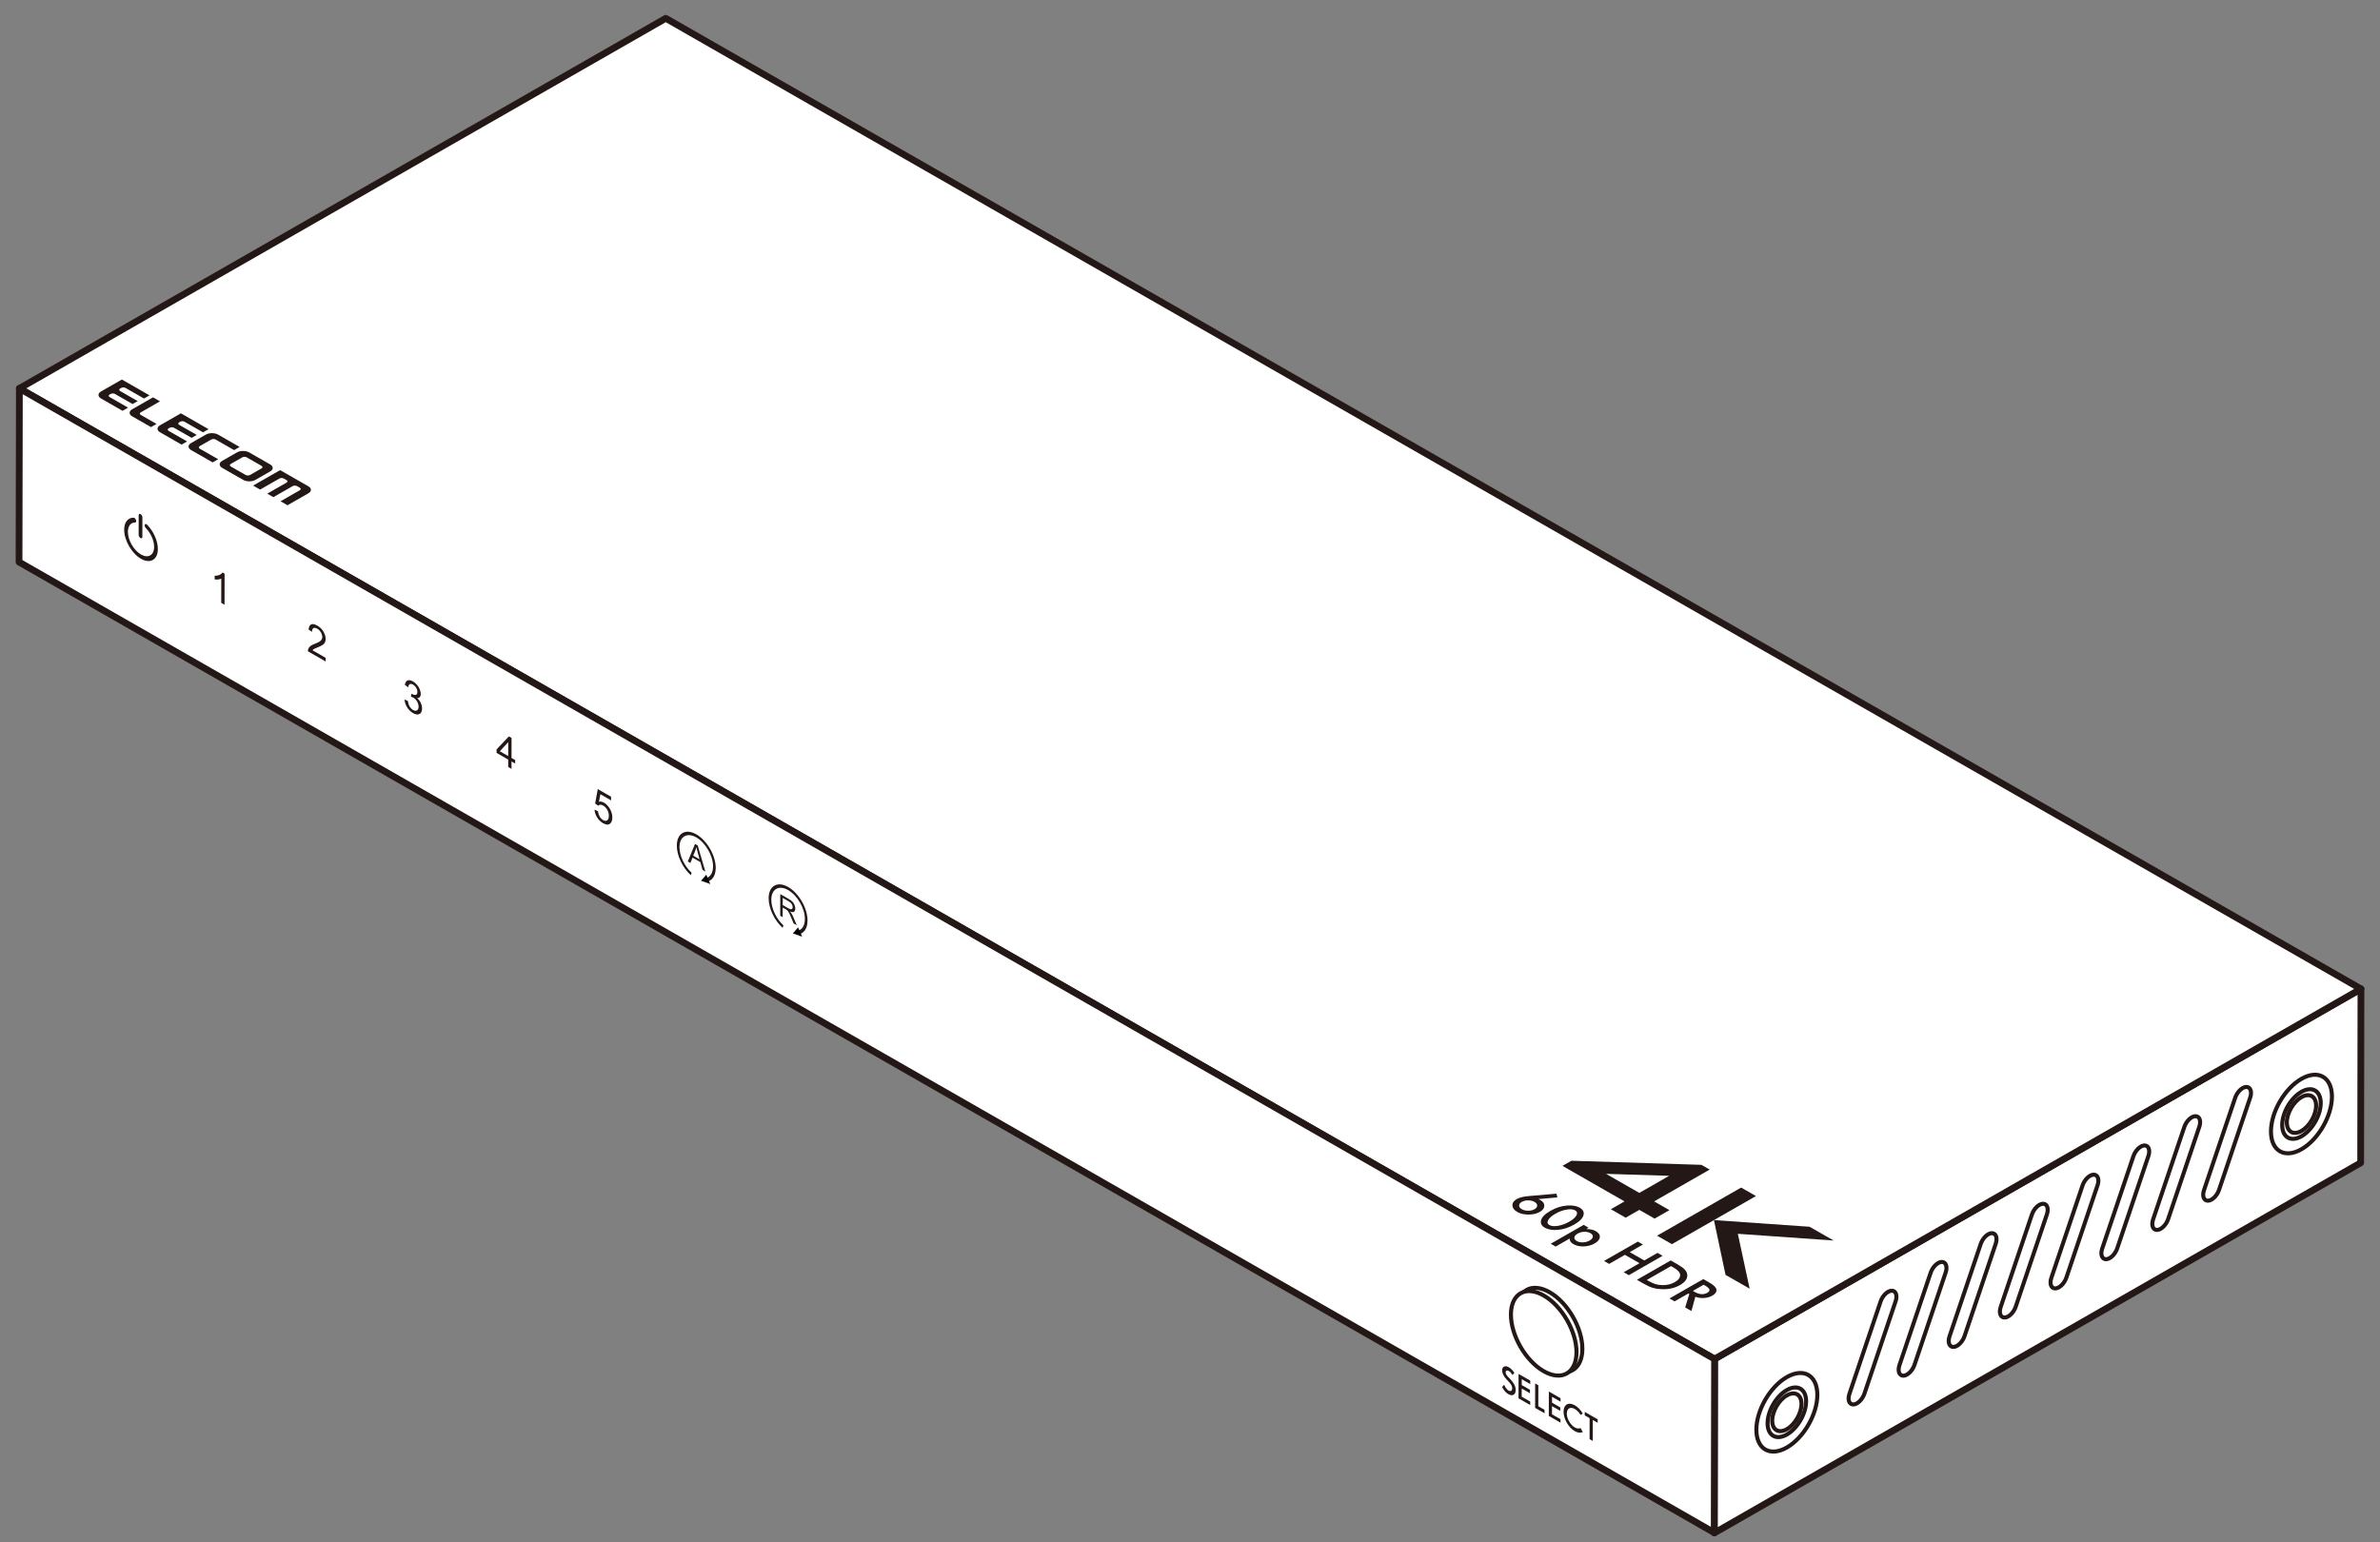
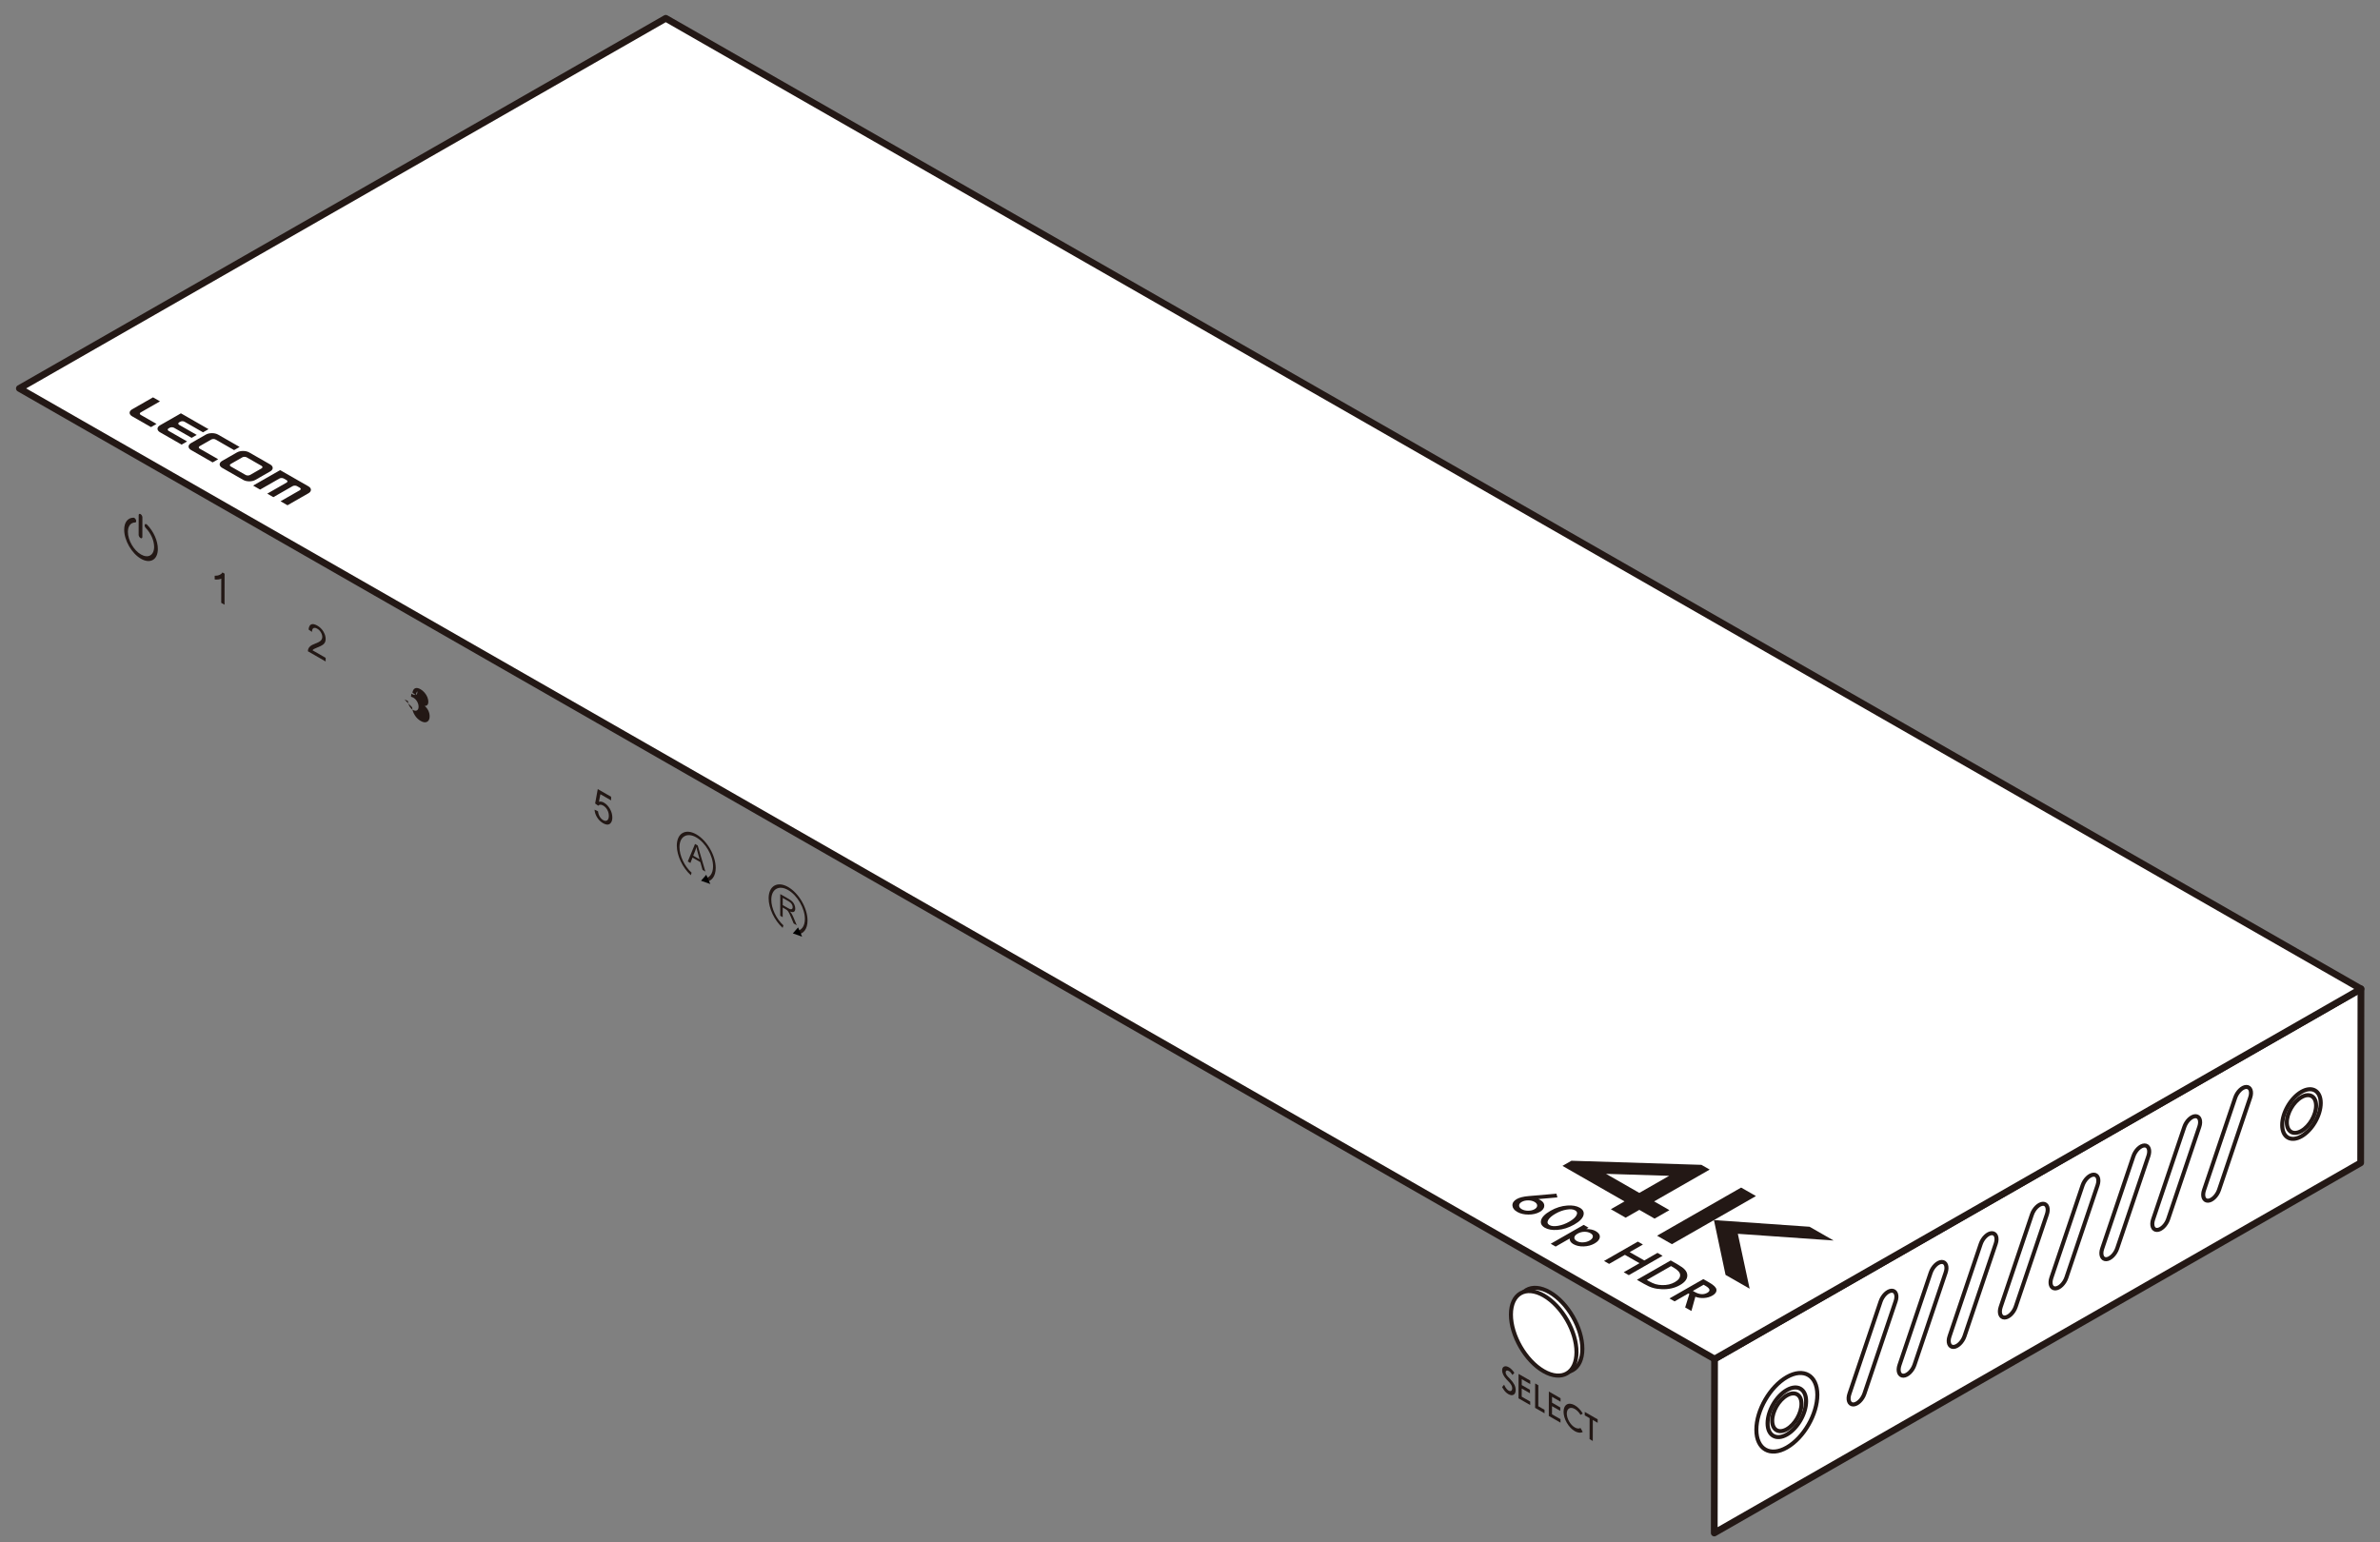
<svg xmlns="http://www.w3.org/2000/svg" id="_レイヤー_1" data-name="レイヤー_1" version="1.1" viewBox="0 0 250 162">
  <rect x="0" y="0" width="250" height="162" fill="#808080" stroke="none" />
  <g>
    <polygon points="248 103.887 247.969 122.165 180.07 161.054 180.101 142.776 248 103.887" fill="#fff" stroke="#231815" stroke-linejoin="round" stroke-width=".709" />
    <g>
      <path d="M187.702,152.066c-1.769,1.017-3.206.187-3.21-1.853s1.427-4.518,3.195-5.535c1.769-1.017,3.206-.187,3.21,1.853.004,2.04-1.427,4.518-3.195,5.535Z" fill="none" stroke="#231815" stroke-miterlimit="10" stroke-width=".425" />
      <path d="M187.699,150.706c-1.117.642-2.025.118-2.028-1.171s.901-2.854,2.019-3.496,2.025-.118,2.028,1.171c.003,1.289-.901,2.854-2.019,3.496Z" fill="none" stroke="#231815" stroke-miterlimit="10" stroke-width=".425" />
      <path d="M187.698,150.146c-.849.488-1.539.09-1.541-.89-.002-.98.685-2.169,1.534-2.657s1.539-.09,1.541.89-.685,2.169-1.534,2.657Z" fill="none" stroke="#231815" stroke-miterlimit="10" stroke-width=".425" />
    </g>
    <g>
-       <path d="M241.757,120.733c-1.769,1.017-3.206.187-3.21-1.853-.004-2.04,1.427-4.518,3.195-5.535s3.206-.187,3.21,1.853-1.427,4.518-3.195,5.535Z" fill="none" stroke="#231815" stroke-miterlimit="10" stroke-width=".425" />
      <path d="M241.755,119.373c-1.117.642-2.025.118-2.028-1.171s.901-2.854,2.019-3.496c1.117-.642,2.025-.118,2.028,1.171.003,1.289-.901,2.854-2.019,3.496Z" fill="none" stroke="#231815" stroke-miterlimit="10" stroke-width=".425" />
      <path d="M241.754,118.812c-.849.488-1.539.09-1.541-.89s.685-2.169,1.534-2.657,1.539-.09,1.541.89-.685,2.169-1.534,2.657Z" fill="none" stroke="#231815" stroke-miterlimit="10" stroke-width=".425" />
    </g>
    <path d="M194.267,146.435l3.274-9.697c.209-.62.735-1.133,1.169-1.139h0c.433-.006.617.496.407,1.116l-3.274,9.697c-.209.62-.735,1.133-1.169,1.139h0c-.433.006-.617-.496-.407-1.116Z" fill="none" stroke="#231815" stroke-miterlimit="10" stroke-width=".425" />
    <path d="M199.525,143.413l3.274-9.697c.209-.62.735-1.133,1.169-1.139h0c.433-.006.617.496.407,1.116l-3.274,9.697c-.209.62-.735,1.133-1.169,1.139h0c-.433.006-.617-.496-.407-1.116Z" fill="none" stroke="#231815" stroke-miterlimit="10" stroke-width=".425" />
    <path d="M204.783,140.391l3.274-9.697c.209-.62.735-1.133,1.169-1.139h0c.433-.006.617.496.407,1.116l-3.274,9.697c-.209.62-.735,1.133-1.169,1.139h0c-.433.006-.617-.496-.407-1.116Z" fill="none" stroke="#231815" stroke-miterlimit="10" stroke-width=".425" />
    <path d="M210.159,137.302l3.274-9.697c.209-.62.735-1.133,1.169-1.139h0c.433-.006.617.496.407,1.116l-3.274,9.697c-.209.62-.735,1.133-1.169,1.139h0c-.433.006-.617-.496-.407-1.116Z" fill="none" stroke="#231815" stroke-miterlimit="10" stroke-width=".425" />
    <path d="M215.48,134.244l3.274-9.697c.209-.62.735-1.133,1.169-1.139h0c.433-.006.617.496.407,1.116l-3.274,9.697c-.209.62-.735,1.133-1.169,1.139h0c-.433.006-.617-.496-.407-1.116Z" fill="none" stroke="#231815" stroke-miterlimit="10" stroke-width=".425" />
    <path d="M220.82,131.175l3.274-9.697c.209-.62.735-1.133,1.169-1.139h0c.433-.006.617.496.407,1.116l-3.274,9.697c-.209.62-.735,1.133-1.169,1.139h0c-.433.006-.617-.496-.407-1.116Z" fill="none" stroke="#231815" stroke-miterlimit="10" stroke-width=".425" />
    <path d="M226.169,128.1l3.274-9.697c.209-.62.735-1.133,1.169-1.139h0c.433-.006.617.496.407,1.116l-3.274,9.697c-.209.62-.735,1.133-1.169,1.139h0c-.433.006-.617-.496-.407-1.116Z" fill="none" stroke="#231815" stroke-miterlimit="10" stroke-width=".425" />
    <path d="M231.515,125.028l3.274-9.697c.209-.62.735-1.133,1.169-1.139h0c.433-.006.617.496.407,1.116l-3.274,9.697c-.209.62-.735,1.133-1.169,1.139h0c-.433.006-.617-.496-.407-1.116Z" fill="none" stroke="#231815" stroke-miterlimit="10" stroke-width=".425" />
  </g>
  <g>
    <polygon points="180.101 142.773 2.035 40.806 69.933 1.924 247.999 103.892 180.101 142.773" fill="#fff" stroke="#231815" stroke-linejoin="round" stroke-width=".709" />
    <g>
      <g>
        <path d="M28.646,49.16c-.002-.14-.096-.27-.267-.368l-2.206-1.263c-.171-.098-.399-.151-.641-.152-.241,0-.468.054-.639.151l-1.557.892c-.166.095-.265.228-.263.365,0,.14.095.27.266.368l2.206,1.263c.171.098.399.152.643.153.239,0,.471-.056.637-.151l1.557-.892c.171-.098.265-.228.265-.366ZM26.261,49.9c-.064.037-.144.054-.23.054-.086,0-.167-.019-.23-.055l-1.56-.893c-.063-.036-.095-.082-.097-.132,0-.048.031-.095.094-.131l1.216-.696c.063-.036.145-.054.23-.054.087.002.168.02.231.056l1.56.893c.063.036.096.083.097.132,0,.05-.031.096-.094.132l-1.216.696Z" fill="#231815" />
        <path d="M32.396,51.825c.171-.098.265-.228.264-.366.001-.138-.095-.269-.265-.367l-2.971-1.701-2.835,1.624.733.42,2.026-1.16c.063-.036.143-.055.23-.055.089-.001.168.021.231.056l.288.165c.063.036.1.081.099.132,0,.05-.033.095-.097.131l-2.026,1.16.642.368,2.026-1.16c.063-.036.145-.054.231-.054.09,0,.169.021.23.056l.29.166c.06.035.099.08.097.131,0,.049-.031.096-.094.133l-2.026,1.16.732.419,2.196-1.258Z" fill="#231815" />
        <path d="M21.626,45.658c.171-.098.399-.151.641-.151.242,0,.469.054.64.152l2.264,1.297-.581.332-1.94-1.111c-.063-.036-.14-.056-.23-.056-.087,0-.167.018-.231.055l-1.216.696c-.064.037-.095.082-.094.131.002.05.035.096.098.132l1.94,1.111-.581.333-2.264-1.297c-.171-.098-.264-.228-.265-.367-.002-.138.096-.271.262-.366l1.557-.892Z" fill="#231815" />
        <path d="M15.861,44.871l-1.981-1.135c-.171-.098-.265-.228-.265-.367-.002-.138.096-.271.263-.366l2.196-1.258.733.42-2.026,1.16c-.064.037-.095.082-.095.131.001.05.035.097.098.132l1.657.949-.581.333Z" fill="#231815" />
-         <path d="M12.803,39.873l2.905,1.663-.581.332-1.942-1.112c-.06-.034-.14-.056-.228-.055-.087,0-.167.018-.231.055l-.106.061c-.062.036-.096.082-.093.131-.004.051.03.1.089.134l1.849,1.059-.537.307-1.849-1.059c-.06-.034-.144-.054-.229-.054-.09.001-.171.021-.234.057l-.106.061c-.064.037-.095.082-.094.131,0,.049.035.097.095.131l1.942,1.112-.581.333-2.264-1.296c-.171-.098-.265-.228-.263-.366-.003-.138.095-.271.261-.367l2.196-1.258Z" fill="#231815" />
        <path d="M19.003,43.424l2.904,1.663-.581.332-1.94-1.111c-.06-.034-.14-.057-.229-.056-.086,0-.167.018-.231.055l-.106.061c-.062.036-.095.083-.093.131-.004.052.031.1.091.135l1.847,1.058-.537.307-1.847-1.058c-.06-.034-.145-.054-.231-.055-.089.002-.171.021-.234.057l-.106.061c-.064.037-.095.082-.094.131,0,.049.036.097.097.132l1.94,1.111-.581.333-2.262-1.296c-.171-.098-.266-.229-.266-.368-.002-.138.097-.27.263-.366l2.196-1.258Z" fill="#231815" />
      </g>
      <path d="M21.503,46.479" fill="#231815" />
    </g>
    <g>
      <path d="M169.206,127.038l1.555.891,1.436-.822,1.605.919,1.556-.891-1.605-.919,5.837-3.342-.87-.498-13.654-.43-.941.539,6.517,3.732-1.436.822ZM168.699,123.321l6.633.209-3.134,1.795-3.499-2.004Z" fill="#231815" />
      <polygon points="175.62 130.711 180.036 128.182 181.256 133.939 183.785 135.387 182.546 129.621 192.608 130.327 190.081 128.881 180.037 128.181 184.449 125.655 182.892 124.764 174.063 129.82 175.62 130.711" fill="#231815" />
    </g>
    <g>
      <path d="M163.493,125.404l.099.394-2.004.175c.052.023.096.043.131.059s.062.03.081.041c.288.165.427.371.416.618-.009.244-.167.454-.474.63-.325.186-.721.279-1.187.279-.463,0-.857-.093-1.183-.279-.322-.184-.49-.412-.504-.681-.009-.267.143-.49.456-.669.281-.161.694-.265,1.24-.312l2.929-.254ZM161.185,127.042c.189-.108.283-.237.283-.386,0-.151-.093-.28-.278-.386-.187-.107-.411-.161-.672-.161s-.484.053-.67.159-.278.234-.278.383c0,.149.094.278.283.386.184.105.406.158.667.158.264,0,.485-.051.665-.154Z" fill="#231815" />
      <path d="M162.874,127.2c.566-.324,1.15-.507,1.751-.549.541-.04.98.037,1.316.229s.469.444.4.754c-.074.344-.401.683-.982,1.016s-1.17.519-1.772.561c-.541.04-.979-.036-1.314-.228s-.469-.443-.403-.755c.074-.344.408-.687,1.003-1.028ZM163.399,127.503c-.394.226-.653.452-.778.68-.12.225-.074.398.138.519.21.12.512.147.907.079.393-.067.783-.211,1.171-.433s.641-.446.759-.672c.117-.225.07-.397-.14-.518-.209-.119-.509-.146-.902-.079-.391.066-.776.207-1.155.424Z" fill="#231815" />
      <path d="M163.408,130.963l-.518-.296,3.46-1.982.518.296-.244.14c.408,0,.742.074,1.001.223.308.177.449.387.421.631-.023.245-.206.466-.55.663-.336.192-.716.295-1.141.308-.422.013-.785-.067-1.088-.241-.262-.15-.392-.345-.389-.584l-1.47.842ZM166.965,130.335c.215-.123.331-.256.35-.401.018-.146-.062-.27-.242-.373-.19-.109-.41-.159-.66-.152s-.482.073-.697.196c-.21.12-.324.253-.343.399-.017.143.07.269.26.378.179.103.395.149.647.138.255-.009.483-.071.686-.187Z" fill="#231815" />
      <path d="M171.187,131.544l1.532.877,1.39-.796.536.307-3.552,2.034-.536-.307,1.659-.95-1.532-.877-1.659.95-.536-.307,3.552-2.034.536.307-1.39.796Z" fill="#231815" />
      <path d="M171.944,134.454l3.552-2.034.745.427c.357.205.604.386.741.545.153.167.238.35.253.548.032.401-.224.758-.768,1.07s-1.179.456-1.898.431c-.36-.013-.679-.061-.955-.144-.262-.075-.574-.215-.934-.422l-.736-.422ZM172.984,134.472l.242.138c.241.138.466.238.676.3.213.061.443.094.688.101.505.013.95-.091,1.337-.312.39-.223.575-.479.557-.767-.018-.258-.256-.518-.713-.78l-.242-.138-2.545,1.457Z" fill="#231815" />
      <path d="M178.083,136.235l-.414,1.497-.656-.375.439-1.414-.097-.055-1.454.833-.536-.307,3.552-2.034.628.36c.469.269.72.513.752.734.034.244-.11.459-.433.643-.252.144-.54.227-.865.248s-.631-.022-.918-.128ZM177.823,135.62l.17.097c.508.291.956.325,1.344.103.364-.208.298-.454-.196-.737l-.191-.109-1.127.646Z" fill="#231815" />
    </g>
  </g>
-   <polygon points="180.065 161.017 2 59.046 2.036 40.806 180.101 142.778 180.065 161.017" fill="#fff" stroke="#231815" stroke-linejoin="round" stroke-width=".709" />
  <path d="M97.95,103.097c-.004,1.786-1.262,2.513-2.811,1.623s-2.801-3.06-2.798-4.846,1.262-2.513,2.811-1.623,2.801,3.06,2.798,4.846Z" fill="none" />
  <path d="M166.215,141.714c-.004,2.194-1.55,3.086-3.452,1.993s-3.44-3.757-3.436-5.951,1.55-3.086,3.452-1.993,3.44,3.757,3.436,5.951Z" fill="#fff" stroke="#231815" stroke-linejoin="round" stroke-width=".425" />
  <path d="M165.599,142.059c-.004,2.194-1.55,3.086-3.452,1.993s-3.44-3.757-3.436-5.951,1.55-3.086,3.452-1.993,3.44,3.757,3.436,5.951Z" fill="#fff" stroke="#231815" stroke-linejoin="round" stroke-width=".425" />
  <g>
    <path d="M160.739,145.409l-.892-.513v.616s.864.498.864.498v.364s-.866-.498-.866-.498l-.002.857.892.513v.364s-1.228-.705-1.228-.705l.005-2.566,1.228.705v.364Z" fill="#231815" />
    <path d="M161.591,145.535l-.004,2.202.654.376v.364s-.99-.569-.99-.569l.005-2.566.335.193Z" fill="#231815" />
    <path d="M163.921,147.26l-.892-.513v.616s.864.498.864.498v.364s-.866-.498-.866-.498l-.002.857.892.513v.364s-1.228-.705-1.228-.705l.005-2.566,1.228.705v.364Z" fill="#231815" />
    <path d="M167.312,149.184l-.004,2.202-.335-.193.004-2.202-.512-.294v-.364s1.358.78,1.358.78v.364s-.511-.293-.511-.293Z" fill="#231815" />
    <path d="M165.42,150.356c-.303-.174-.606-.481-.836-.88-.46-.797-.458-1.662.004-1.929.448-.259,1.227.189,1.673.961l-.24.139c-.319-.552-.875-.871-1.193-.686-.33.19-.331.808-.003,1.376s.864.876,1.193.686l.239.414c-.231.133-.534.092-.837-.082Z" fill="#231815" />
    <path d="M159.073,145.476c-.089-.181-.23-.372-.423-.573l-.237-.249c-.172-.181-.259-.339-.258-.472,0-.097.033-.159.099-.185.066-.027.149-.012.248.045.081.047.148.104.199.171.046.057.103.129.173.242l.197-.237c-.171-.239-.348-.441-.565-.566-.204-.117-.374-.145-.511-.084-.137.06-.206.193-.206.4,0,.306.162.632.487.978l.23.242c.06.064.111.125.154.182s.078.113.105.165c.027.053.047.106.06.157s.019.104.019.158c0,.133-.038.221-.112.265-.074.044-.167.034-.279-.031-.142-.081-.234-.217-.335-.363-.036-.053-.062-.122-.124-.247l-.21.252c.049.089.103.165.143.231.135.219.305.387.512.506.218.125.4.147.548.066.146-.081.22-.248.22-.5,0-.189-.044-.374-.133-.555Z" fill="#231815" />
  </g>
  <g>
    <path d="M15.206,55.118c-.039.093.01.253.111.356.532.546.874,1.324.873,1.983-.002.876-.621,1.233-1.381.797s-1.376-1.504-1.374-2.38c.001-.605.294-.982.764-.984.097,0,.136-.113.088-.252-.048-.139-.165-.251-.261-.251-.603.002-.98.486-.981,1.262-.002,1.124.789,2.495,1.764,3.055s1.77.101,1.772-1.023c.002-.846-.438-1.846-1.121-2.546-.1-.103-.213-.111-.253-.017Z" fill="#231815" />
    <path d="M14.568,54.125l-.004,2.064c0,.124.087.275.195.337s.195.011.195-.113l.004-2.064c0-.124-.086-.275-.195-.337s-.195-.011-.196.113Z" fill="#231815" />
  </g>
  <g>
    <path d="M23.585,63.531l-.346-.199.005-2.542c-.083.043-.193.072-.328.087-.135.014-.257.013-.365-.003v-.386c.194.006.364-.024.509-.09.145-.066.248-.152.308-.258l.223.128-.006,3.263Z" fill="#231815" />
    <path d="M34.207,69.11v.383s-1.863-1.07-1.863-1.07c-.002-.097.011-.182.041-.254.048-.119.124-.219.229-.301s.256-.159.454-.232c.307-.114.514-.224.622-.331s.162-.236.162-.387c0-.158-.048-.32-.146-.485s-.225-.293-.383-.383c-.167-.096-.3-.115-.4-.057s-.151.188-.153.392l-.355-.246c.025-.292.117-.472.276-.541s.373-.027.64.127c.27.155.484.365.641.628s.236.523.235.779c0,.13-.024.245-.07.344s-.123.187-.23.265-.285.166-.534.265c-.208.082-.341.142-.401.179s-.108.082-.146.132l1.382.794Z" fill="#231815" />
-     <path d="M42.489,73.487l.346.146c.039.249.106.451.202.605s.211.271.349.35c.163.094.3.108.413.042.112-.065.169-.194.169-.387,0-.183-.051-.364-.155-.543-.104-.179-.235-.314-.396-.406-.065-.038-.147-.069-.244-.096l.039-.328c.023.016.042.028.056.036.147.085.28.117.398.096s.177-.124.178-.308c0-.146-.042-.292-.128-.438-.086-.145-.196-.257-.332-.335-.135-.077-.247-.093-.337-.047s-.148.159-.174.339l-.346-.27c.043-.243.139-.395.289-.456.15-.061.337-.027.56.101.154.088.295.208.424.358.129.15.228.311.296.482.068.171.102.33.102.478,0,.141-.033.249-.099.327s-.162.114-.291.108c.167.14.296.307.388.499s.138.394.137.604c0,.284-.091.473-.27.567s-.407.062-.681-.095c-.247-.142-.452-.345-.615-.609-.163-.264-.256-.538-.278-.821Z" fill="#231815" />
-     <path d="M53.382,80.577l.002-.778-1.222-.702v-.366s1.291-1.367,1.291-1.367l.282.162-.004,2.106.381.219v.366s-.381-.219-.381-.219l-.002.778-.346-.199ZM53.384,79.433l.003-1.465-.885.958.882.507Z" fill="#231815" />
+     <path d="M42.489,73.487l.346.146c.039.249.106.451.202.605s.211.271.349.35c.163.094.3.108.413.042.112-.065.169-.194.169-.387,0-.183-.051-.364-.155-.543-.104-.179-.235-.314-.396-.406-.065-.038-.147-.069-.244-.096l.039-.328c.023.016.042.028.056.036.147.085.28.117.398.096s.177-.124.178-.308s-.148.159-.174.339l-.346-.27c.043-.243.139-.395.289-.456.15-.061.337-.027.56.101.154.088.295.208.424.358.129.15.228.311.296.482.068.171.102.33.102.478,0,.141-.033.249-.099.327s-.162.114-.291.108c.167.14.296.307.388.499s.138.394.137.604c0,.284-.091.473-.27.567s-.407.062-.681-.095c-.247-.142-.452-.345-.615-.609-.163-.264-.256-.538-.278-.821Z" fill="#231815" />
    <path d="M62.454,85.061l.363.173c.026.219.089.409.186.568s.216.278.354.358c.167.096.308.104.423.026s.174-.238.174-.477c0-.228-.055-.439-.165-.634s-.256-.344-.435-.447c-.111-.064-.212-.093-.302-.086s-.16.042-.212.106l-.325-.235.276-1.512,1.401.805v.381s-1.125-.646-1.125-.646l-.154.786c.169-.039.347-.005.533.102.246.141.453.359.622.653s.253.595.252.904c0,.294-.075.505-.224.634-.181.159-.428.149-.741-.031-.256-.147-.465-.35-.627-.609s-.254-.531-.276-.818Z" fill="#231815" />
    <g>
      <path d="M72.247,90.503l.762-1.839.281.162.803,2.738-.297-.171-.229-.821-.825-.474-.218.564-.277-.159ZM72.818,89.896l.669.384-.205-.748c-.062-.227-.109-.411-.139-.552-.025.131-.061.256-.107.373l-.218.543Z" fill="#231815" />
      <g>
        <path d="M72.566,91.95c-.869-.789-1.474-2.069-1.472-3.113.003-1.299.921-1.829,2.048-1.182s2.041,2.231,2.038,3.53c-.002.874-.42,1.433-1.09,1.458l-.13-.359c.579-.022.94-.505.942-1.26.002-1.122-.787-2.489-1.76-3.048s-1.766-.101-1.768,1.02c-.002.902.521,2.007,1.271,2.688l-.078.265Z" fill="#231815" />
        <polygon points="74.61 92.872 73.637 92.529 74.187 91.902 74.61 92.872" />
      </g>
    </g>
    <g>
      <path d="M81.955,96.206l.005-2.275.874.503c.176.101.309.198.401.292s.164.208.219.342c.055.135.082.265.081.39,0,.161-.046.271-.137.33-.091.059-.231.049-.42-.03.069.078.121.146.157.204.076.125.148.267.216.427l.342.816-.328-.189-.26-.623c-.076-.18-.138-.321-.188-.422-.049-.101-.093-.177-.132-.228-.039-.051-.079-.094-.119-.129-.03-.025-.078-.056-.145-.095l-.303-.174-.002,1.01-.261-.15ZM82.218,95.085l.561.322c.119.069.213.108.28.118s.119-.006.154-.048.053-.101.053-.174c0-.108-.033-.215-.101-.324-.068-.108-.174-.204-.321-.288l-.624-.359v.752Z" fill="#231815" />
      <g>
        <path d="M82.211,97.481c-.869-.789-1.474-2.069-1.472-3.113.003-1.299.921-1.829,2.048-1.182s2.041,2.231,2.038,3.53c-.002.874-.42,1.433-1.09,1.458l-.13-.359c.579-.022.94-.505.942-1.26.002-1.122-.787-2.489-1.76-3.048s-1.766-.101-1.768,1.02c-.002.902.521,2.007,1.271,2.688l-.078.265Z" fill="#231815" />
        <polygon points="84.255 98.403 83.282 98.06 83.832 97.433 84.255 98.403" />
      </g>
    </g>
  </g>
</svg>